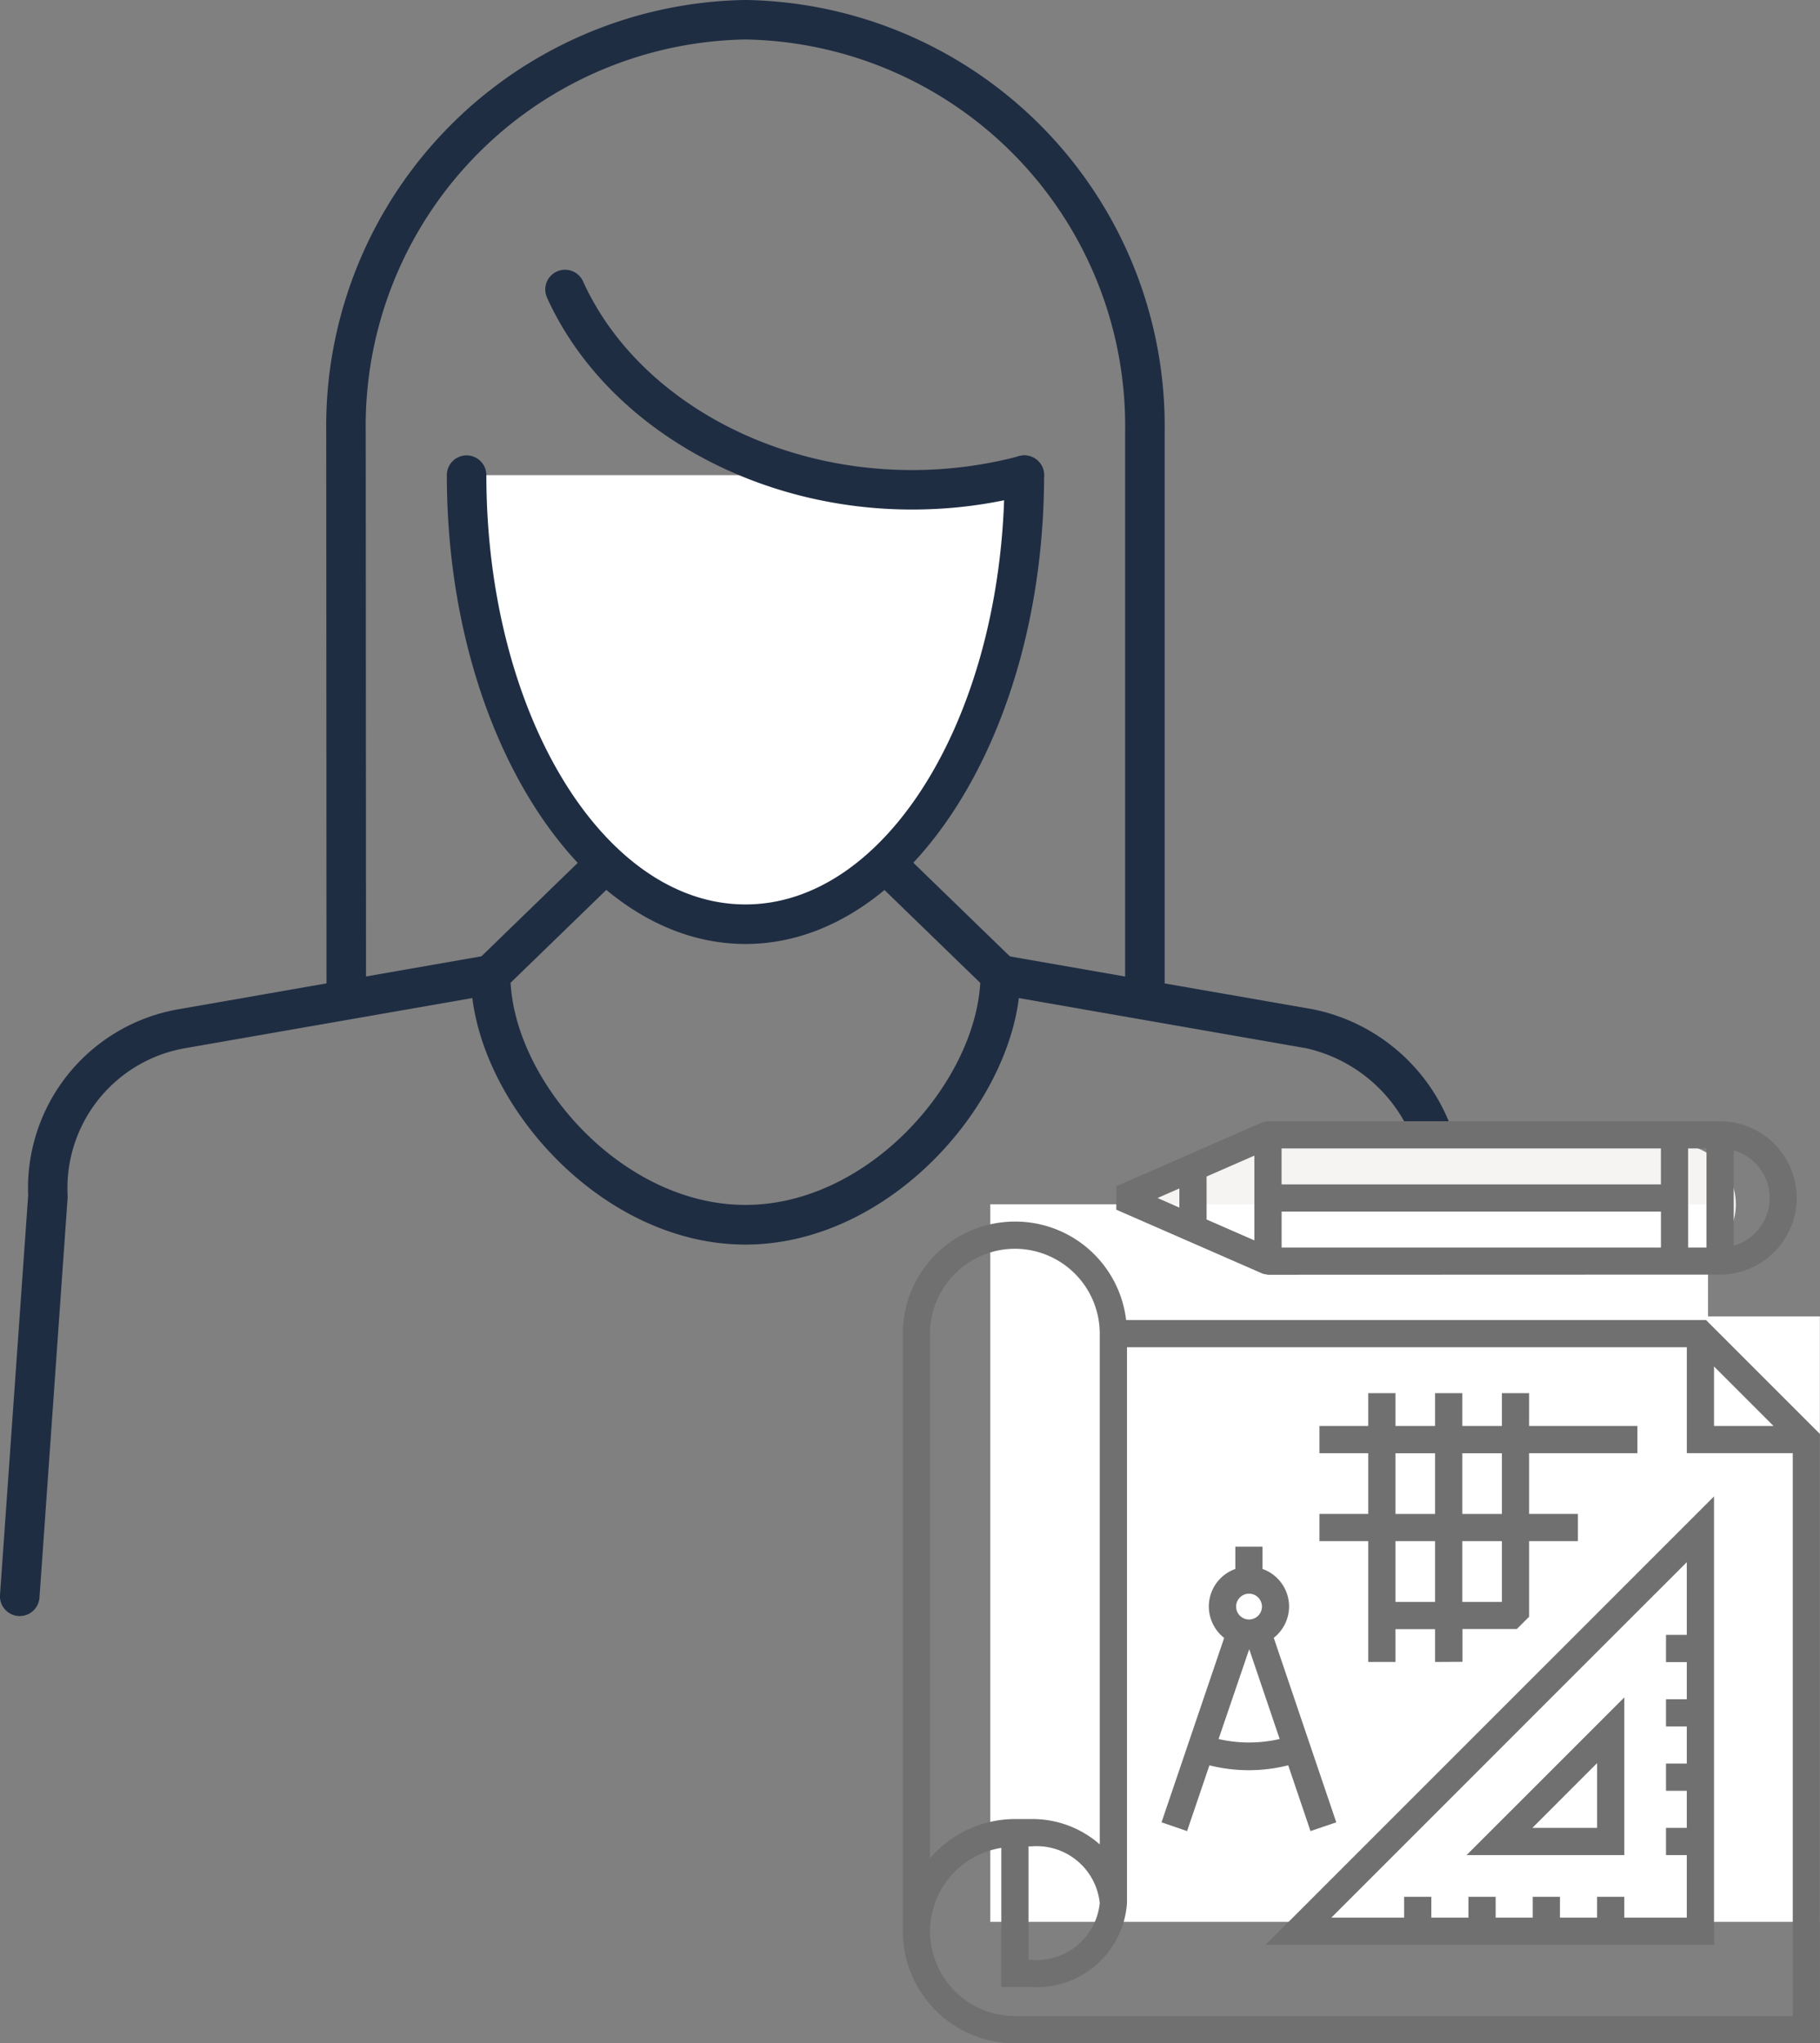
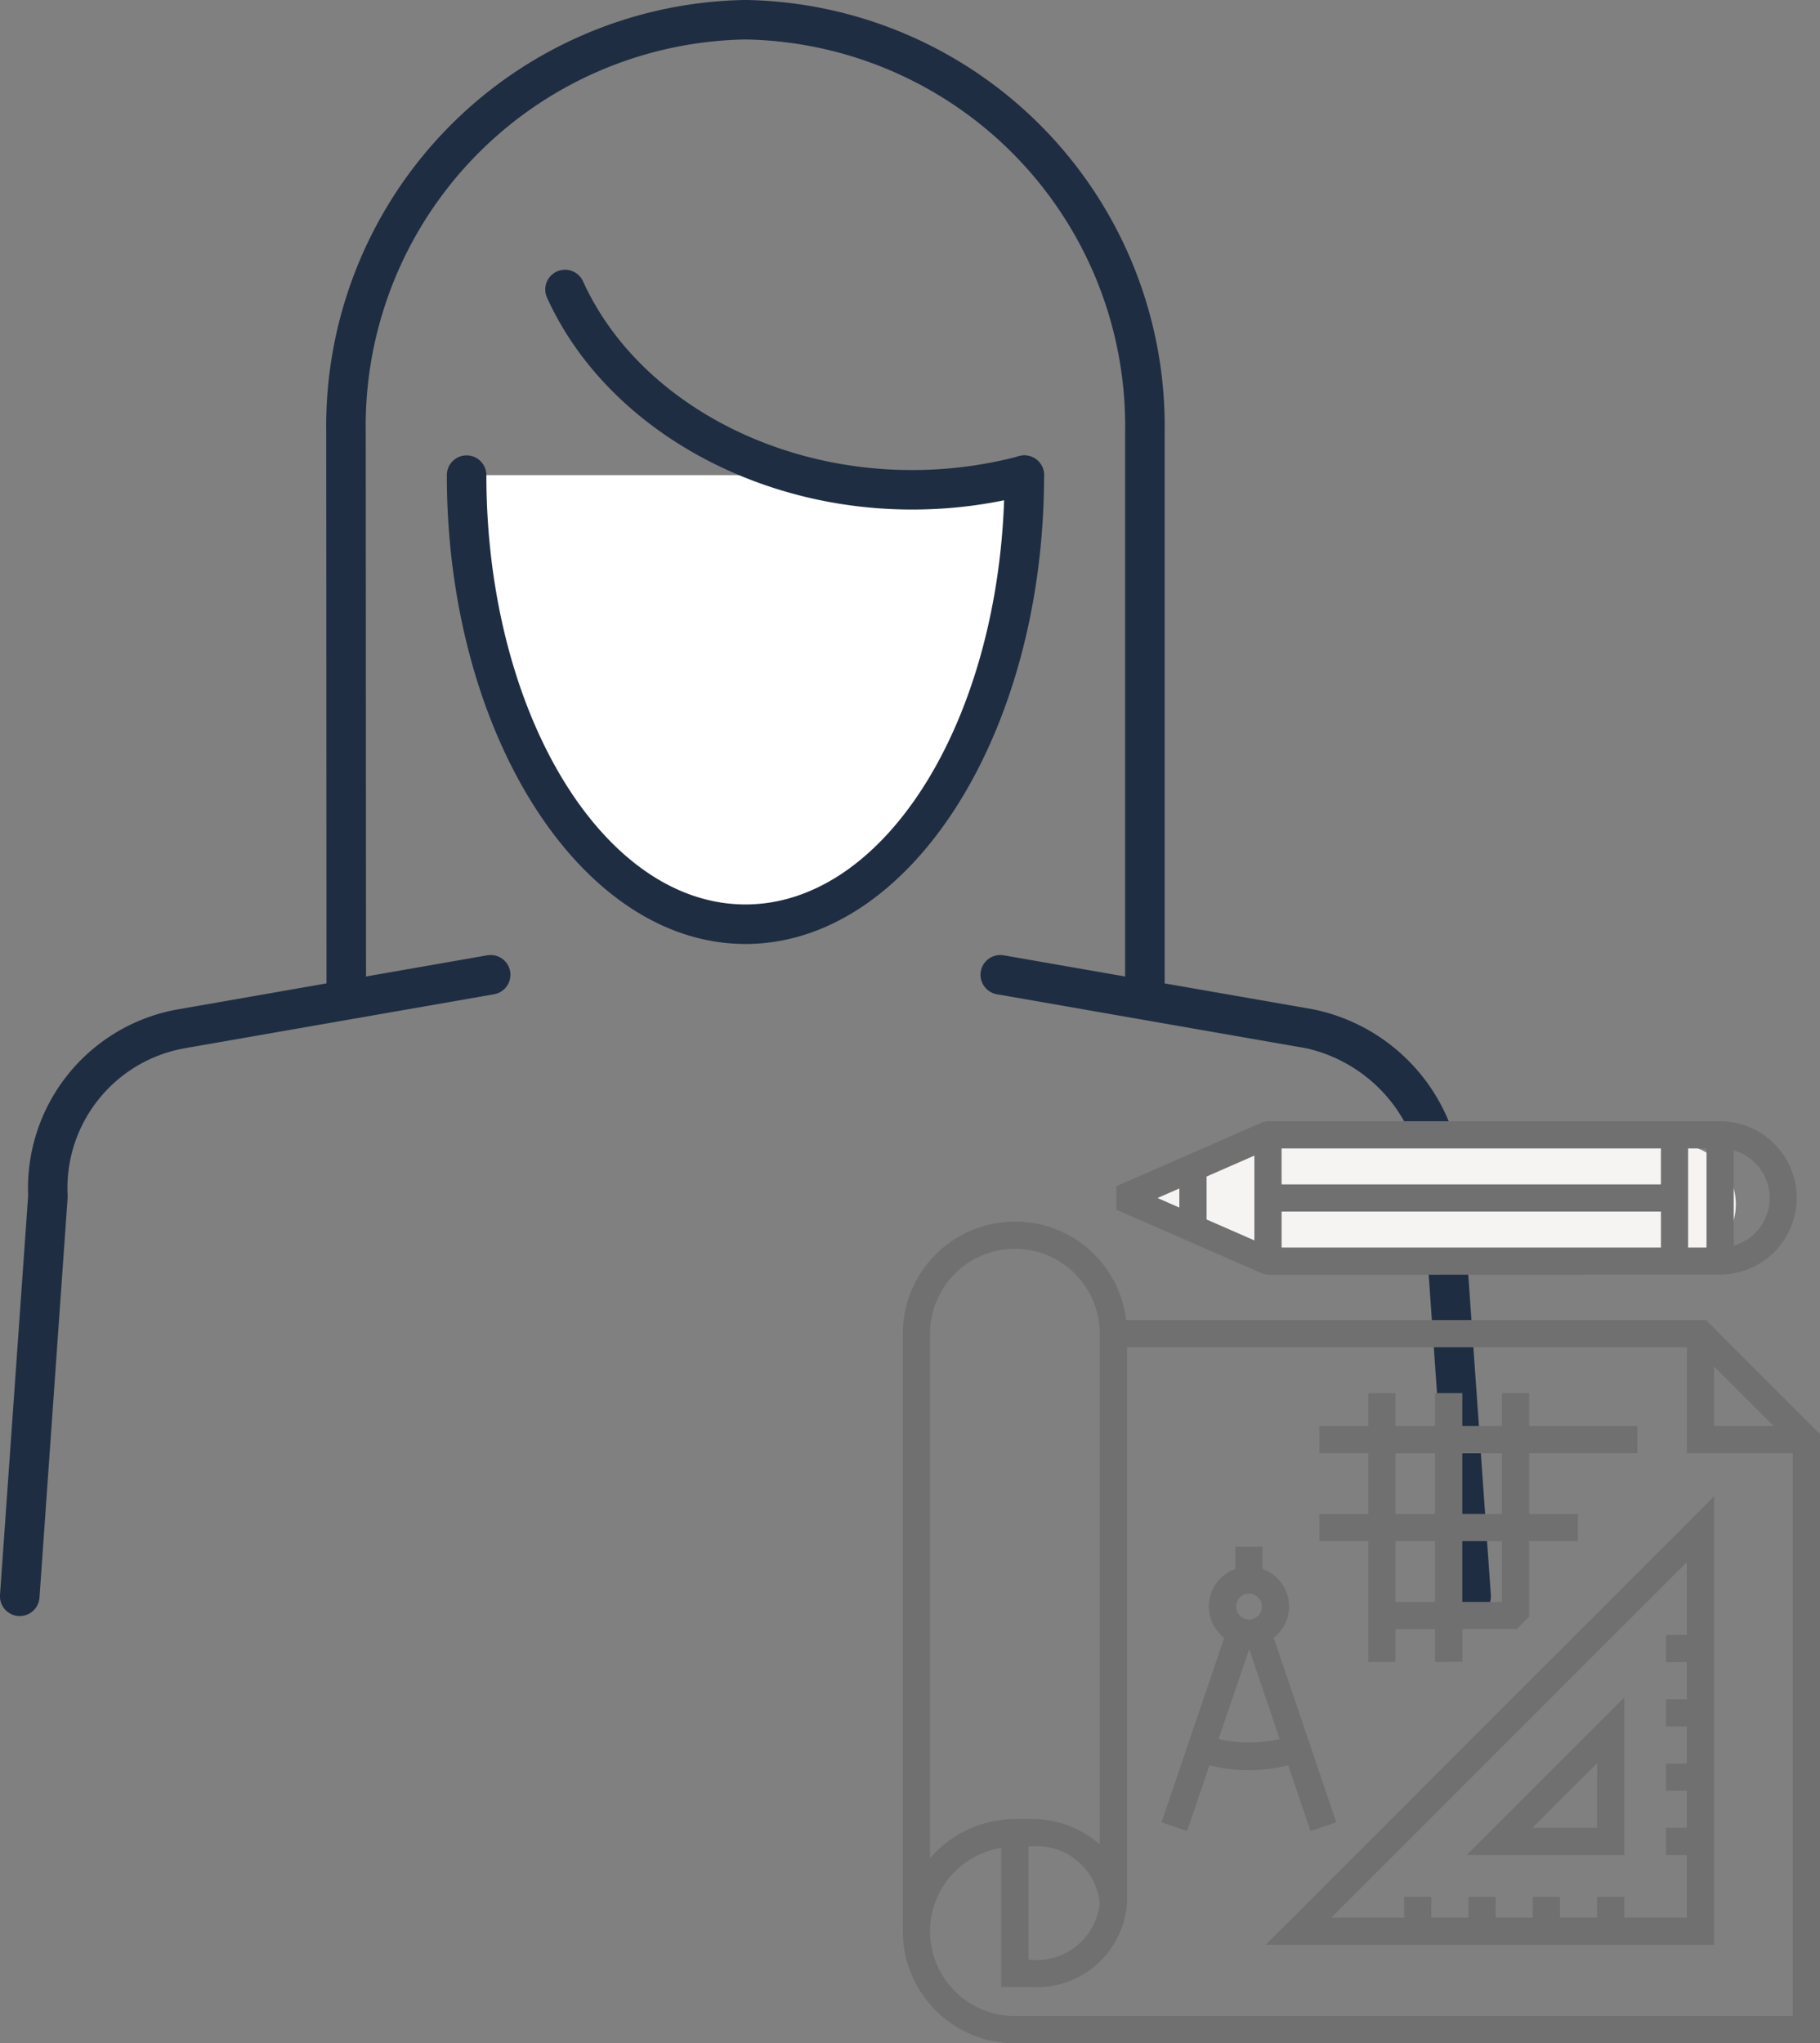
<svg xmlns="http://www.w3.org/2000/svg" width="59.337" height="66.611" viewBox="0 0 59.337 66.611">
  <rect x="0" y="0" width="59.337" height="66.611" fill="#808080" stroke="none" />
  <g id="グループ_33823" data-name="グループ 33823" transform="translate(0)">
    <g id="グループ_27484" data-name="グループ 27484" transform="translate(0 0)">
      <g id="グループ_27483" data-name="グループ 27483" transform="translate(0 0)">
        <g id="グループ_27482" data-name="グループ 27482">
          <g id="グループ_27481" data-name="グループ 27481">
-             <path id="パス_108980" data-name="パス 108980" d="M2123.743-1092.689c-4.822,0-8.952-4.836-8.952-8.794a.648.648,0,0,1,.2-.463l8.308-8.059a.644.644,0,0,1,.449-.181.642.642,0,0,1,.36.11.669.669,0,0,1,.1.08c.266.26,8.3,8.051,8.3,8.051a.644.644,0,0,1,.2.463C2132.7-1097.525,2128.564-1092.689,2123.743-1092.689Zm-7.654-8.5c.2,3.264,3.665,7.207,7.654,7.207s7.448-3.943,7.654-7.207l0-.032-6.807-6.6c-.327-.316-.589-.571-.8-.779l-.049-.048-7.658,7.428Z" transform="translate(-2099.44 1133.261)" fill="#1f2d43" />
            <g id="グループ_27480" data-name="グループ 27480">
              <g id="グループ_27476" data-name="グループ 27476" transform="translate(0 31.133)">
                <g id="グループ_27475" data-name="グループ 27475">
                  <path id="パス_108981" data-name="パス 108981" d="M2154.343-1077.211a.646.646,0,0,1-.641-.6l-.918-13.022a4.893,4.893,0,0,0-3.816-4.889l-10.086-1.76a.646.646,0,0,1-.524-.746.645.645,0,0,1,.637-.533.753.753,0,0,1,.109.009l10.077,1.759a6.092,6.092,0,0,1,4.89,6.115l.916,12.976a.643.643,0,0,1-.6.688Z" transform="translate(-2106.381 1098.761)" fill="#1f2d43" />
                  <path id="パス_108982" data-name="パス 108982" d="M2093.627-1077.213a.646.646,0,0,1-.6-.688l.918-13.022a5.917,5.917,0,0,1,4.9-6.07l10.068-1.759a.7.7,0,0,1,.11-.009.644.644,0,0,1,.636.533.646.646,0,0,1-.524.746l-10.078,1.759a4.631,4.631,0,0,0-3.823,4.844l-.92,13.067a.646.646,0,0,1-.642.6Z" transform="translate(-2093.027 1098.761)" fill="#1f2d43" />
                </g>
              </g>
              <g id="グループ_27479" data-name="グループ 27479" transform="translate(10.636)">
                <g id="グループ_27477" data-name="グループ 27477">
                  <path id="パス_108983" data-name="パス 108983" d="M2108.76-1109.748a.645.645,0,0,1-.645-.645l-.009-18.429a13.894,13.894,0,0,1,13.668-14.079,13.893,13.893,0,0,1,13.667,14.079v18.426a.645.645,0,0,1-.645.644.645.645,0,0,1-.644-.644v-18.426a12.6,12.6,0,0,0-12.378-12.791,12.6,12.6,0,0,0-12.38,12.791l.01,18.429a.639.639,0,0,1-.188.455A.64.64,0,0,1,2108.76-1109.748Z" transform="translate(-2108.106 1142.9)" fill="#1f2d43" />
                </g>
                <g id="グループ_27478" data-name="グループ 27478" transform="translate(3.931 14.845)">
                  <path id="パス_108984" data-name="パス 108984" d="M2123.641-1106.195c-5.073,0-9.2-6.615-9.2-14.744h.212c0,8.013,4.031,14.533,8.986,14.533s8.987-6.519,8.987-14.533h.21C2132.838-1112.809,2128.712-1106.195,2123.641-1106.195Z" transform="translate(-2113.904 1121.584)" fill="#f5f4f2" />
                  <path id="パス_108985" data-name="パス 108985" d="M2132.777-1120.939c0,8.085-4.07,14.639-9.092,14.639s-9.092-6.554-9.092-14.639" transform="translate(-2113.949 1121.584)" fill="#fff" />
                  <path id="パス_108986" data-name="パス 108986" d="M2123.416-1105.925c-5.368,0-9.736-6.856-9.736-15.283a.645.645,0,0,1,.644-.645.646.646,0,0,1,.645.645c0,7.716,3.788,13.994,8.447,13.994s8.447-6.278,8.447-13.994a.646.646,0,0,1,.645-.645.646.646,0,0,1,.644.645C2133.152-1112.781,2128.785-1105.925,2123.416-1105.925Z" transform="translate(-2113.679 1121.853)" fill="#1f2d43" />
                </g>
                <path id="パス_108987" data-name="パス 108987" d="M2130.177-1122.618c-5.239,0-10.018-2.776-11.889-6.906a.643.643,0,0,1-.017-.493.643.643,0,0,1,.338-.36.645.645,0,0,1,.265-.058.647.647,0,0,1,.588.379c1.667,3.679,5.974,6.151,10.716,6.151a13.621,13.621,0,0,0,3.506-.454.669.669,0,0,1,.166-.022.646.646,0,0,1,.623.478.646.646,0,0,1-.456.79A14.889,14.889,0,0,1,2130.177-1122.618Z" transform="translate(-2111.089 1139.228)" fill="#1f2d43" />
              </g>
            </g>
          </g>
        </g>
      </g>
    </g>
    <path id="パス_109134" data-name="パス 109134" d="M2159.371-1082.075h-13.081l-4.578-1.962,4.578-1.962h13.081a1.954,1.954,0,0,1,1.387.575,1.954,1.954,0,0,1,.575,1.387h0a1.954,1.954,0,0,1-.575,1.387A1.955,1.955,0,0,1,2159.371-1082.075Z" transform="translate(-2104.74 1123.296)" fill="#f5f4f2" />
-     <path id="パス_109135" data-name="パス 109135" d="M2162-1071.98v-3.655H2138.6v23.392h27.047v-19.737Z" transform="translate(-2106.314 1114.894)" fill="#fff" />
    <g id="グループ_27541" data-name="グループ 27541" transform="translate(29.434 36.549)">
      <path id="パス_109136" data-name="パス 109136" d="M2133.422-1055.208a3.659,3.659,0,0,1-3.655-3.654v-19.481a3.659,3.659,0,0,1,3.655-3.654,3.64,3.64,0,0,1,3.626,3.211h18.907l3.714,3.714v19.865Zm-.444-6.372a2.763,2.763,0,0,0-2.323,2.717,2.769,2.769,0,0,0,2.767,2.766h25.36v-18.35h-3.454v-3.453h-18.252v18.119a2.949,2.949,0,0,1-3.117,2.738h-.981Zm.981,3.65a2.068,2.068,0,0,0,2.229-1.85,2.068,2.068,0,0,0-2.229-1.849h-.094v3.7Zm-.537-23.18a2.77,2.77,0,0,0-2.767,2.766v17.1a3.67,3.67,0,0,1,2.767-1.276h.537a3.329,3.329,0,0,1,2.229.826v-16.652A2.769,2.769,0,0,0,2133.422-1081.11Zm24.732,5.776-1.939-1.939v1.939Z" transform="translate(-2129.767 1085.27)" fill="#717071" />
      <path id="パス_109137" data-name="パス 109137" d="M2148.512-1053.181l14.619-14.618v14.618Zm13.731-.887v-2.038h-.678v-.887h.678v-1.209h-.678v-.888h.678v-1.209h-.678v-.887h.678v-1.21h-.678v-.888h.678v-2.371l-11.588,11.587h2.372v-.678h.887v.678h1.21v-.678h.887v.678h1.209v-.678h.888v.678h1.209v-.678h.888v.678Z" transform="translate(-2136.683 1080.031)" fill="#717071" />
-       <path id="パス_109138" data-name="パス 109138" d="M2163.17-1053.142v-14.3l-14.295,14.3Zm-.7-9.914h-.678v.7h.678v1.4h-.678v.7h.678v1.4h-.678v.7h.678v1.4h-.678v.7h.678v2.227h-2.227v-.678h-.7v.678h-1.4v-.678h-.7v.678h-1.4v-.678h-.7v.678h-1.4v-.678h-.7v.678h-2.7l11.911-11.911Z" transform="translate(-2136.817 1079.898)" fill="#717071" />
      <path id="パス_109139" data-name="パス 109139" d="M2158.894-1052.276l5.142-5.141v5.141Zm4.254-.887v-2.111l-2.11,2.111Z" transform="translate(-2140.513 1076.201)" fill="#717071" />
      <path id="パス_109140" data-name="パス 109140" d="M2143.133-1056.215l2.042-6.011a1.312,1.312,0,0,1-.5-1.023,1.3,1.3,0,0,1,.864-1.225v-.726h.887v.726a1.3,1.3,0,0,1,.866,1.225,1.311,1.311,0,0,1-.5,1.02l2.038,6.014-.84.285-.727-2.144a5.241,5.241,0,0,1-1.283.16,5.287,5.287,0,0,1-1.286-.159l-.728,2.144Zm1.86-2.715a4.379,4.379,0,0,0,.992.112,4.4,4.4,0,0,0,1-.113l-.993-2.929Zm.993-4.739a.422.422,0,0,0-.421.421.422.422,0,0,0,.421.421.422.422,0,0,0,.421-.421A.422.422,0,0,0,2145.986-1063.669Z" transform="translate(-2134.698 1079.072)" fill="#717071" />
      <path id="パス_109141" data-name="パス 109141" d="M2155.061-1064.37v-1.07h-1.292v1.07h-.887v-3.938h-1.591v-.888h1.591v-1.98h-1.591v-.887h1.591v-1.071h.887v1.071h1.292v-1.071h.888v1.071h1.291v-1.071h.887v1.071h3.531v.887h-3.531v1.98h1.591v.888h-1.591v2.463l-.4.4h-1.774v1.07Zm2.179-1.958v-1.98h-1.291v1.98Zm-2.179,0v-1.98h-1.292v1.98Zm2.179-2.867v-1.98h-1.291v1.98Zm-2.179,0v-1.98h-1.292v1.98Z" transform="translate(-2137.708 1082)" fill="#717071" />
      <path id="パス_109142" data-name="パス 109142" d="M2145.739-1082.176l-.159-.031-4.784-2.091v-.763l4.765-2.085.159-.035,14.76,0a2.506,2.506,0,0,1,2.5,2.5,2.507,2.507,0,0,1-2.5,2.5Zm14.3-.887v-3.232h-.6v3.232Zm-1.486,0v-1.173h-12.367v1.173Zm2.373-.062a1.624,1.624,0,0,0,1.173-1.554,1.624,1.624,0,0,0-1.173-1.554Zm-15.628-.172v-2.763l-1.558.682v1.4Zm-2.446-1.07v-.622l-.711.311Zm15.7-.755v-1.173h-12.367v1.173Z" transform="translate(-2133.836 1087.183)" fill="#717071" />
    </g>
  </g>
</svg>